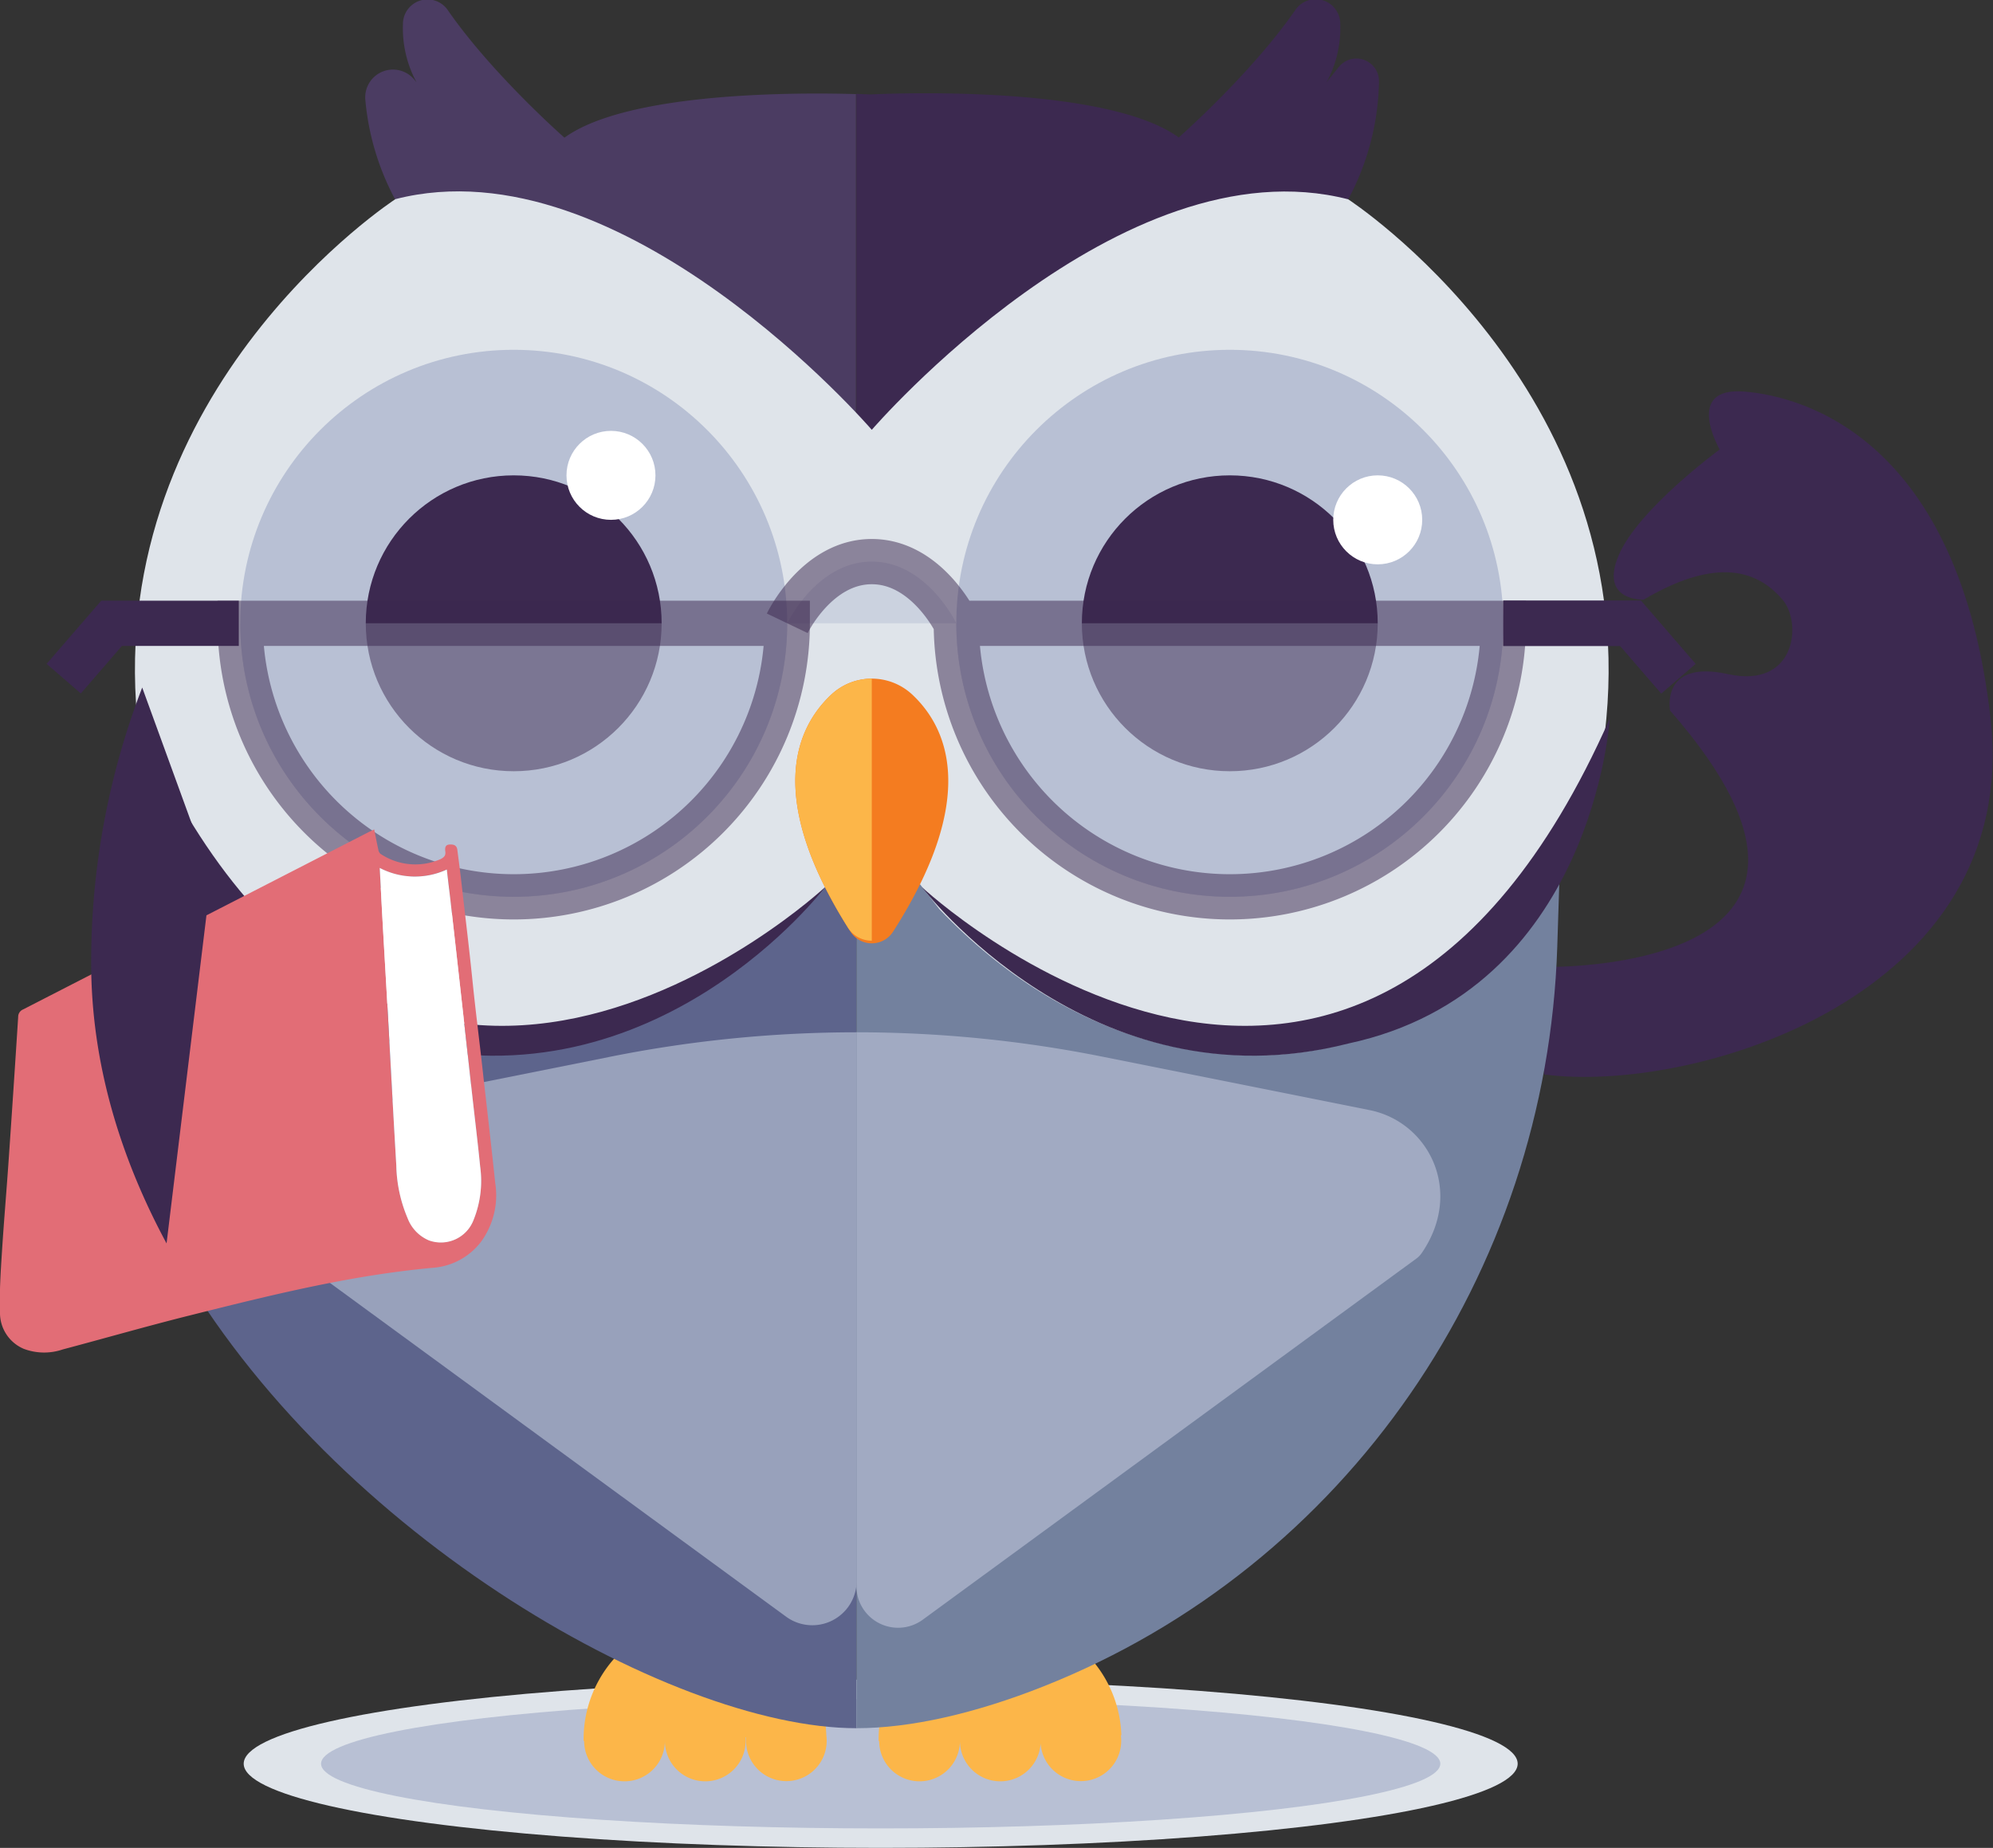
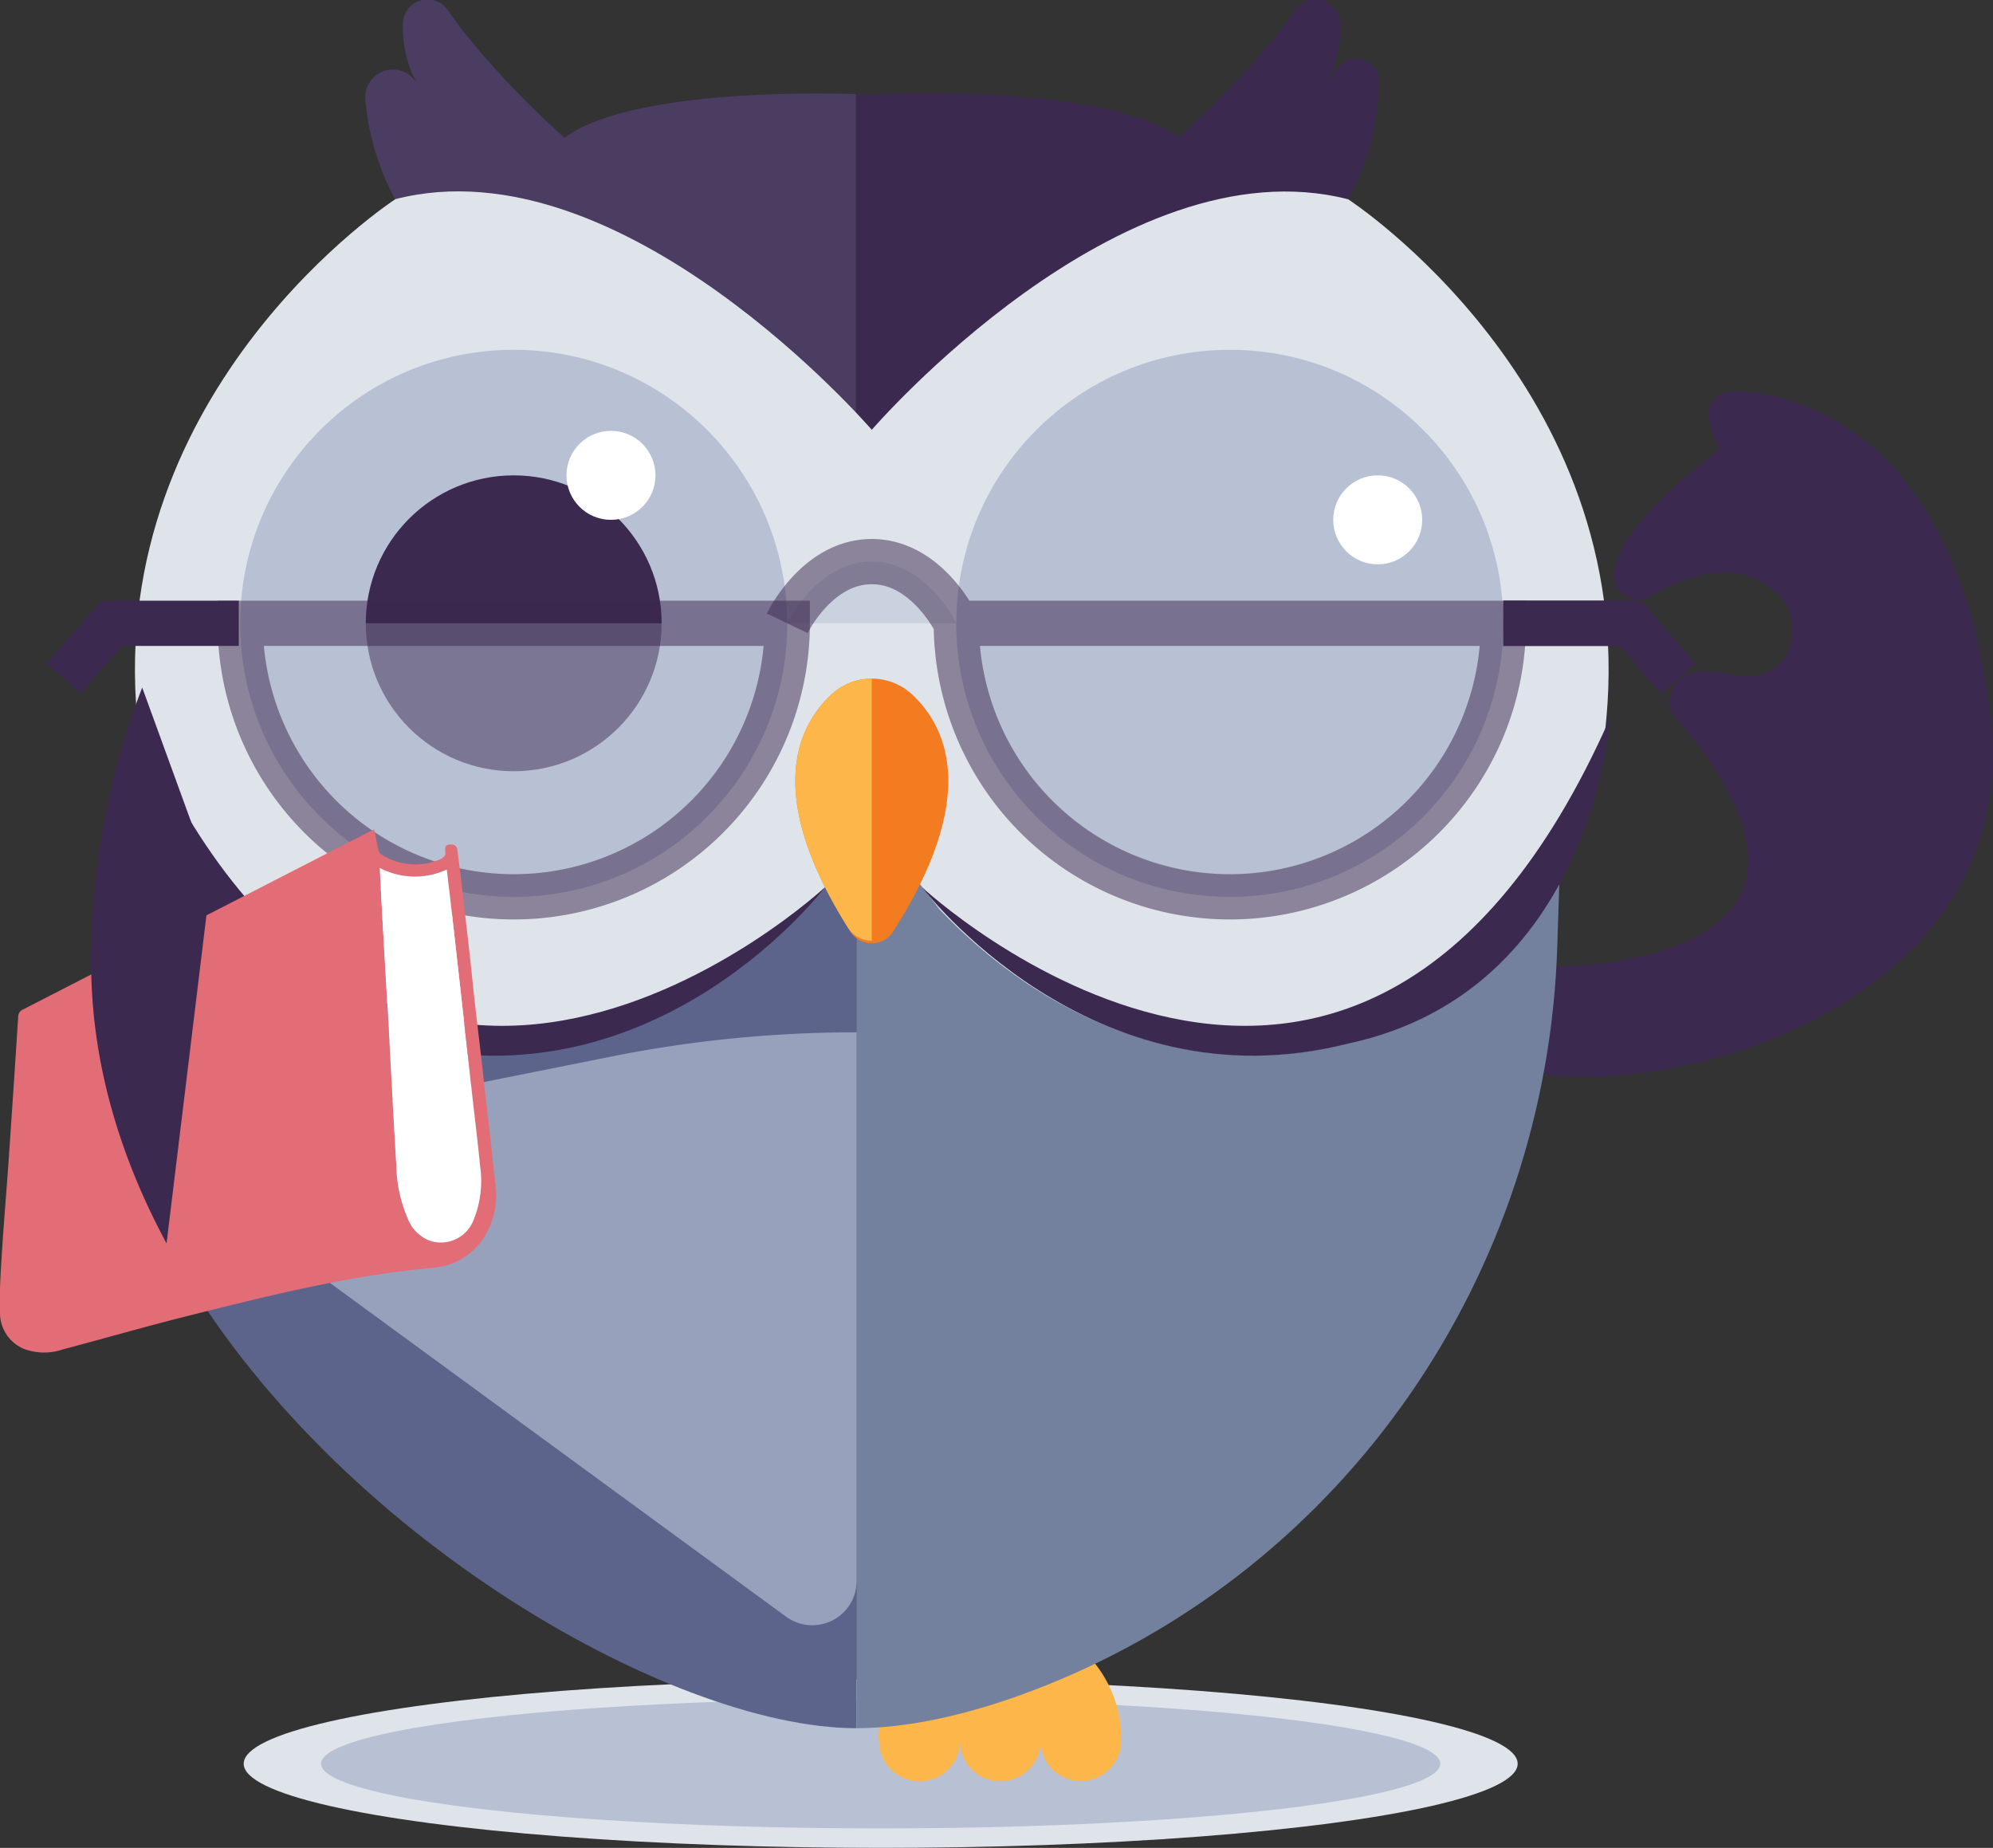
<svg xmlns="http://www.w3.org/2000/svg" id="Layer_1" data-name="Layer 1" viewBox="0 0 264.32 245.06">
  <rect x="0" y="0" width="264.32" height="245.06" fill="#333333" stroke="none" />
  <defs>
    <style>.cls-1{fill:none;}.cls-1,.cls-13{stroke:#3c2950;stroke-miterlimit:10;stroke-width:6px;}.cls-2{fill:#3c2950;}.cls-3{fill:#dfe4ea;}.cls-13,.cls-4{fill:#b8c0d4;}.cls-5{fill:#fcb649;}.cls-6{fill:#5d648c;}.cls-7{fill:#73819e;}.cls-8{fill:#4b3c62;}.cls-9{fill:#a1aac2;}.cls-10{fill:#98a1bb;}.cls-11{fill:#fff;}.cls-12{fill:#f47c20;}.cls-13{opacity:0.51;}.cls-14{fill:#e26d76;}</style>
  </defs>
  <title>Artboard 8</title>
  <path class="cls-1" d="M31.86,82.66a36.27,36.27,0,1,0,72.55,0Z" />
  <path class="cls-1" d="M126.83,82.66a36.27,36.27,0,1,0,72.55,0H126.83s-3.91-8.18-11.21-8.18-11.21,8.18-11.21,8.18" />
  <path class="cls-2" d="M204.82,128.23s47.38,1.1,16.67-34c0,0-1.32-6.8,7.68-4.83s9.87-6.8,7.24-9.87-7.68-6.36-18.43,0c0,0-5.92.22-3.29-5.92s13.38-14,13.38-14-4.83-8.34,3.29-7.68S259.87,58.48,264,95.33s-39.48,49.79-59.22,47.16" />
  <ellipse class="cls-3" cx="116.8" cy="233.9" rx="84.48" ry="11.16" />
  <ellipse class="cls-4" cx="116.8" cy="233.9" rx="74.22" ry="8.58" />
-   <path class="cls-5" d="M109.59,230.13a16.1,16.1,0,0,0-32.19.75h.07a5.35,5.35,0,1,0,10.71,0c0-.08,0-.17,0-.25h0c0,.08,0,.17,0,.25a5.35,5.35,0,1,0,10.71,0c0-.17,0-.34,0-.5h.05c0,.17,0,.33,0,.5a5.35,5.35,0,1,0,10.65-.75Z" />
  <path class="cls-5" d="M148.72,230.13a16.1,16.1,0,0,0-32.19.75h.07a5.35,5.35,0,1,0,10.71,0c0-.08,0-.17,0-.25h0c0,.08,0,.17,0,.25a5.35,5.35,0,1,0,10.71,0c0-.17,0-.34,0-.5H138c0,.17,0,.33,0,.5a5.35,5.35,0,1,0,10.65-.75Z" />
  <path class="cls-6" d="M22.09,164.9c20.31,37.65,66.57,64.29,91.49,64.29V113.43h-90Z" />
  <path class="cls-7" d="M138.38,223.65c-9.06,3.59-17.62,5.54-24.8,5.54V104.05h93.64l-.69,21.54C205.15,168.86,178.62,207.7,138.38,223.65Z" />
  <path class="cls-2" d="M177.54,8.9l-1.6,2a15.07,15.07,0,0,0,1.81-7.73,3.26,3.26,0,0,0-6-1.78c-5.9,8.48-15.42,16.84-15.42,16.84-10.09-7.33-40.76-5.71-40.76-5.71s-.74,0-2-.08V65.95l13.25-11.82,52-27.72a34.35,34.35,0,0,0,4.07-15.63A3,3,0,0,0,177.54,8.9Z" />
  <path class="cls-8" d="M74.86,18.26S65.34,9.9,59.44,1.42a3.26,3.26,0,0,0-6,1.78,15.07,15.07,0,0,0,1.81,7.73L55,10.62a3.68,3.68,0,0,0-6.55,2.6,34.39,34.39,0,0,0,3.94,13.2l7.74,5.3,53.39,34.24V12.48C106.56,12.27,83.37,12.07,74.86,18.26Z" />
  <path class="cls-3" d="M109.41,117.66l-2.76,2.91C72.41,156.43,22.28,139.32,18.2,95.3S52.44,26.41,52.44,26.41C82.6,18.67,115.62,57,115.62,57s33-38.31,63.18-30.57c0,0,38.31,24.86,34.24,68.88s-54.21,61.14-88.45,25.27L122,117.25" />
-   <path class="cls-9" d="M181.64,147.22l-35.45-7.09a166.25,166.25,0,0,0-32.61-3.23v73.43a5.53,5.53,0,0,0,8.8,4.47l65.45-47.88a3,3,0,0,0,.71-.72C194.18,158,189.49,148.79,181.64,147.22Z" />
  <path class="cls-10" d="M81,140.13l-35.45,7.09c-8,1.6-12.7,11.12-6.6,19.4l65.32,47.79a5.88,5.88,0,0,0,9.34-4.75V136.9A166.25,166.25,0,0,0,81,140.13Z" />
  <circle class="cls-4" cx="68.13" cy="82.66" r="36.27" />
  <circle class="cls-4" cx="163.1" cy="82.66" r="36.27" />
  <circle class="cls-2" cx="68.13" cy="82.66" r="19.62" />
-   <circle class="cls-2" cx="163.1" cy="82.66" r="19.62" />
  <circle class="cls-11" cx="81.03" cy="63.04" r="5.9" />
  <circle class="cls-11" cx="182.72" cy="68.94" r="5.9" />
  <path class="cls-2" d="M109.41,117.66S51.85,171.32,18.2,95.3c0,0,2.17,36.12,34.67,43.09C87.13,147.12,109.41,117.66,109.41,117.66Z" />
  <path class="cls-2" d="M122.28,117.66s57.56,53.66,91.21-22.36c0,0-2.17,36.12-34.67,43.09C144.56,147.12,122.28,117.66,122.28,117.66Z" />
  <path class="cls-12" d="M121.09,92.21a7.87,7.87,0,0,0-10.94,0c-4.58,4.37-8.73,13.57,2.65,31.35a3.35,3.35,0,0,0,5.64,0C129.82,105.79,125.67,96.58,121.09,92.21Z" />
  <path class="cls-5" d="M110.15,92.21c-4.53,4.32-8.64,13.38,2.29,30.79a3.72,3.72,0,0,0,3.18,1.75V90A7.91,7.91,0,0,0,110.15,92.21Z" />
  <path class="cls-13" d="M126.83,82.66a36.27,36.27,0,1,0,72.55,0H126.83s-3.91-8.18-11.21-8.18-11.21,8.18-11.21,8.18" />
  <path class="cls-13" d="M31.86,82.66a36.27,36.27,0,1,0,72.55,0Z" />
  <polyline class="cls-1" points="199.38 82.66 216.25 82.66 222.59 90" />
  <path class="cls-14" d="M49.63,110c.19.94.35,1.8.54,2.66a.94.94,0,0,0,.27.56,8.33,8.33,0,0,0,8,.71c.44-.23.69-.46.62-1-.05-.39-.07-.89.54-.93s1,.12,1.06.75c.2,1.53.4,3.06.57,4.59.48,4.23,1,8.47,1.43,12.7s1,8.57,1.46,12.85c.53,4.67,1.07,9.34,1.56,14a10.46,10.46,0,0,1-1.89,7.8,8.84,8.84,0,0,1-6.36,3.44c-11,1-21.7,3.67-32.38,6.35-5.6,1.4-11.15,3-16.73,4.48a7.64,7.64,0,0,1-5.19-.09A5.17,5.17,0,0,1,0,174c-.09-2.66.09-5.34.26-8,.26-4.11.62-8.22.9-12.33q.65-9.4,1.25-18.8a1.06,1.06,0,0,1,.65-1Q26,122.1,48.93,110.33Zm.73,5.11c.11,2.14.22,4.17.33,6.19.21,3.67.43,7.34.63,11s.4,7.29.6,10.94.42,7.54.64,11.3a18.84,18.84,0,0,0,1.5,7,5.17,5.17,0,0,0,2.83,2.94,4.64,4.64,0,0,0,5.92-2.72,13.81,13.81,0,0,0,.87-7.07c-.32-3.24-.72-6.47-1.08-9.71q-.72-6.42-1.43-12.85t-1.46-13c-.14-1.26-.29-2.51-.45-3.83A10.07,10.07,0,0,1,50.36,115.1Z" />
  <path class="cls-11" d="M50.36,115.1a10.07,10.07,0,0,0,8.9.21c.15,1.32.3,2.58.45,3.83q.73,6.5,1.46,13T62.6,145c.36,3.24.76,6.47,1.08,9.71a13.81,13.81,0,0,1-.87,7.07,4.64,4.64,0,0,1-5.92,2.72,5.17,5.17,0,0,1-2.83-2.94,18.84,18.84,0,0,1-1.5-7q-.33-5.65-.64-11.3c-.2-3.65-.39-7.29-.6-10.94s-.43-7.34-.63-11C50.58,119.27,50.48,117.24,50.36,115.1Z" />
  <polyline class="cls-1" points="199.38 82.66 216.25 82.66 222.59 90" />
  <polyline class="cls-1" points="31.67 82.66 14.8 82.66 8.45 90" />
  <path class="cls-2" d="M18.86,91.18a101.25,101.25,0,0,0-6.77,36.52c0,13.13,3.79,25.68,10,37.2L28,116.28Z" />
</svg>